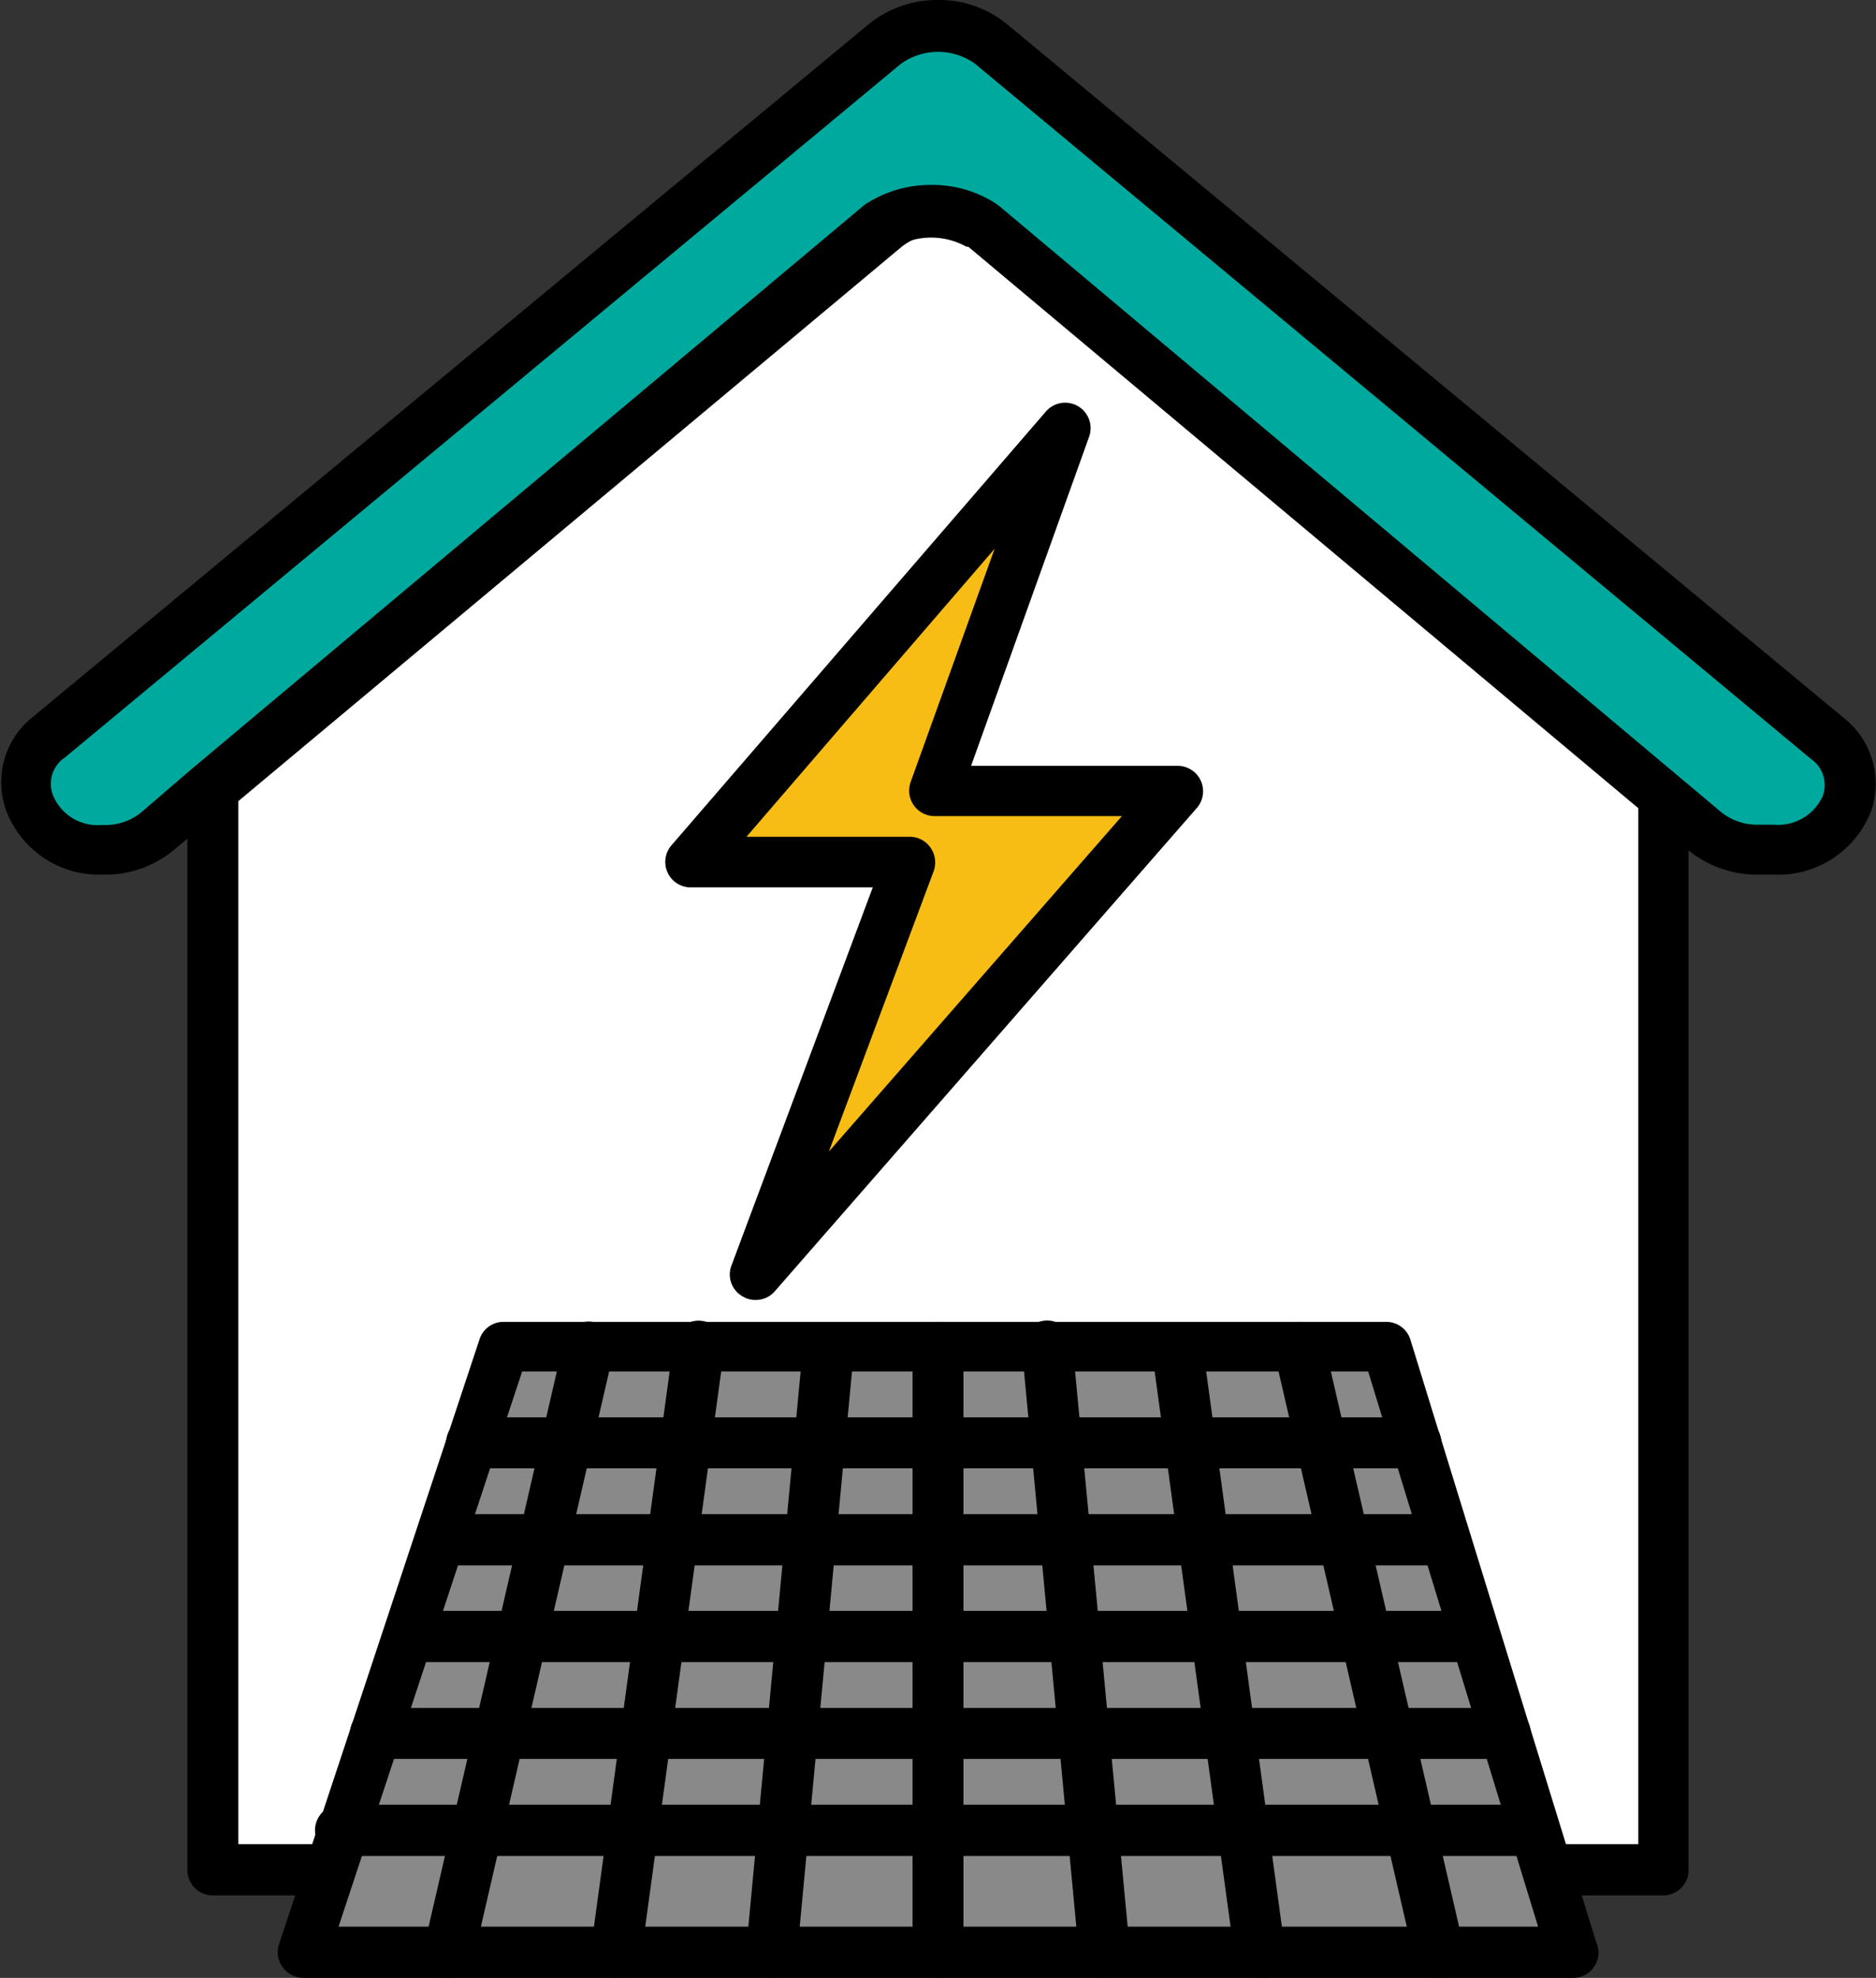
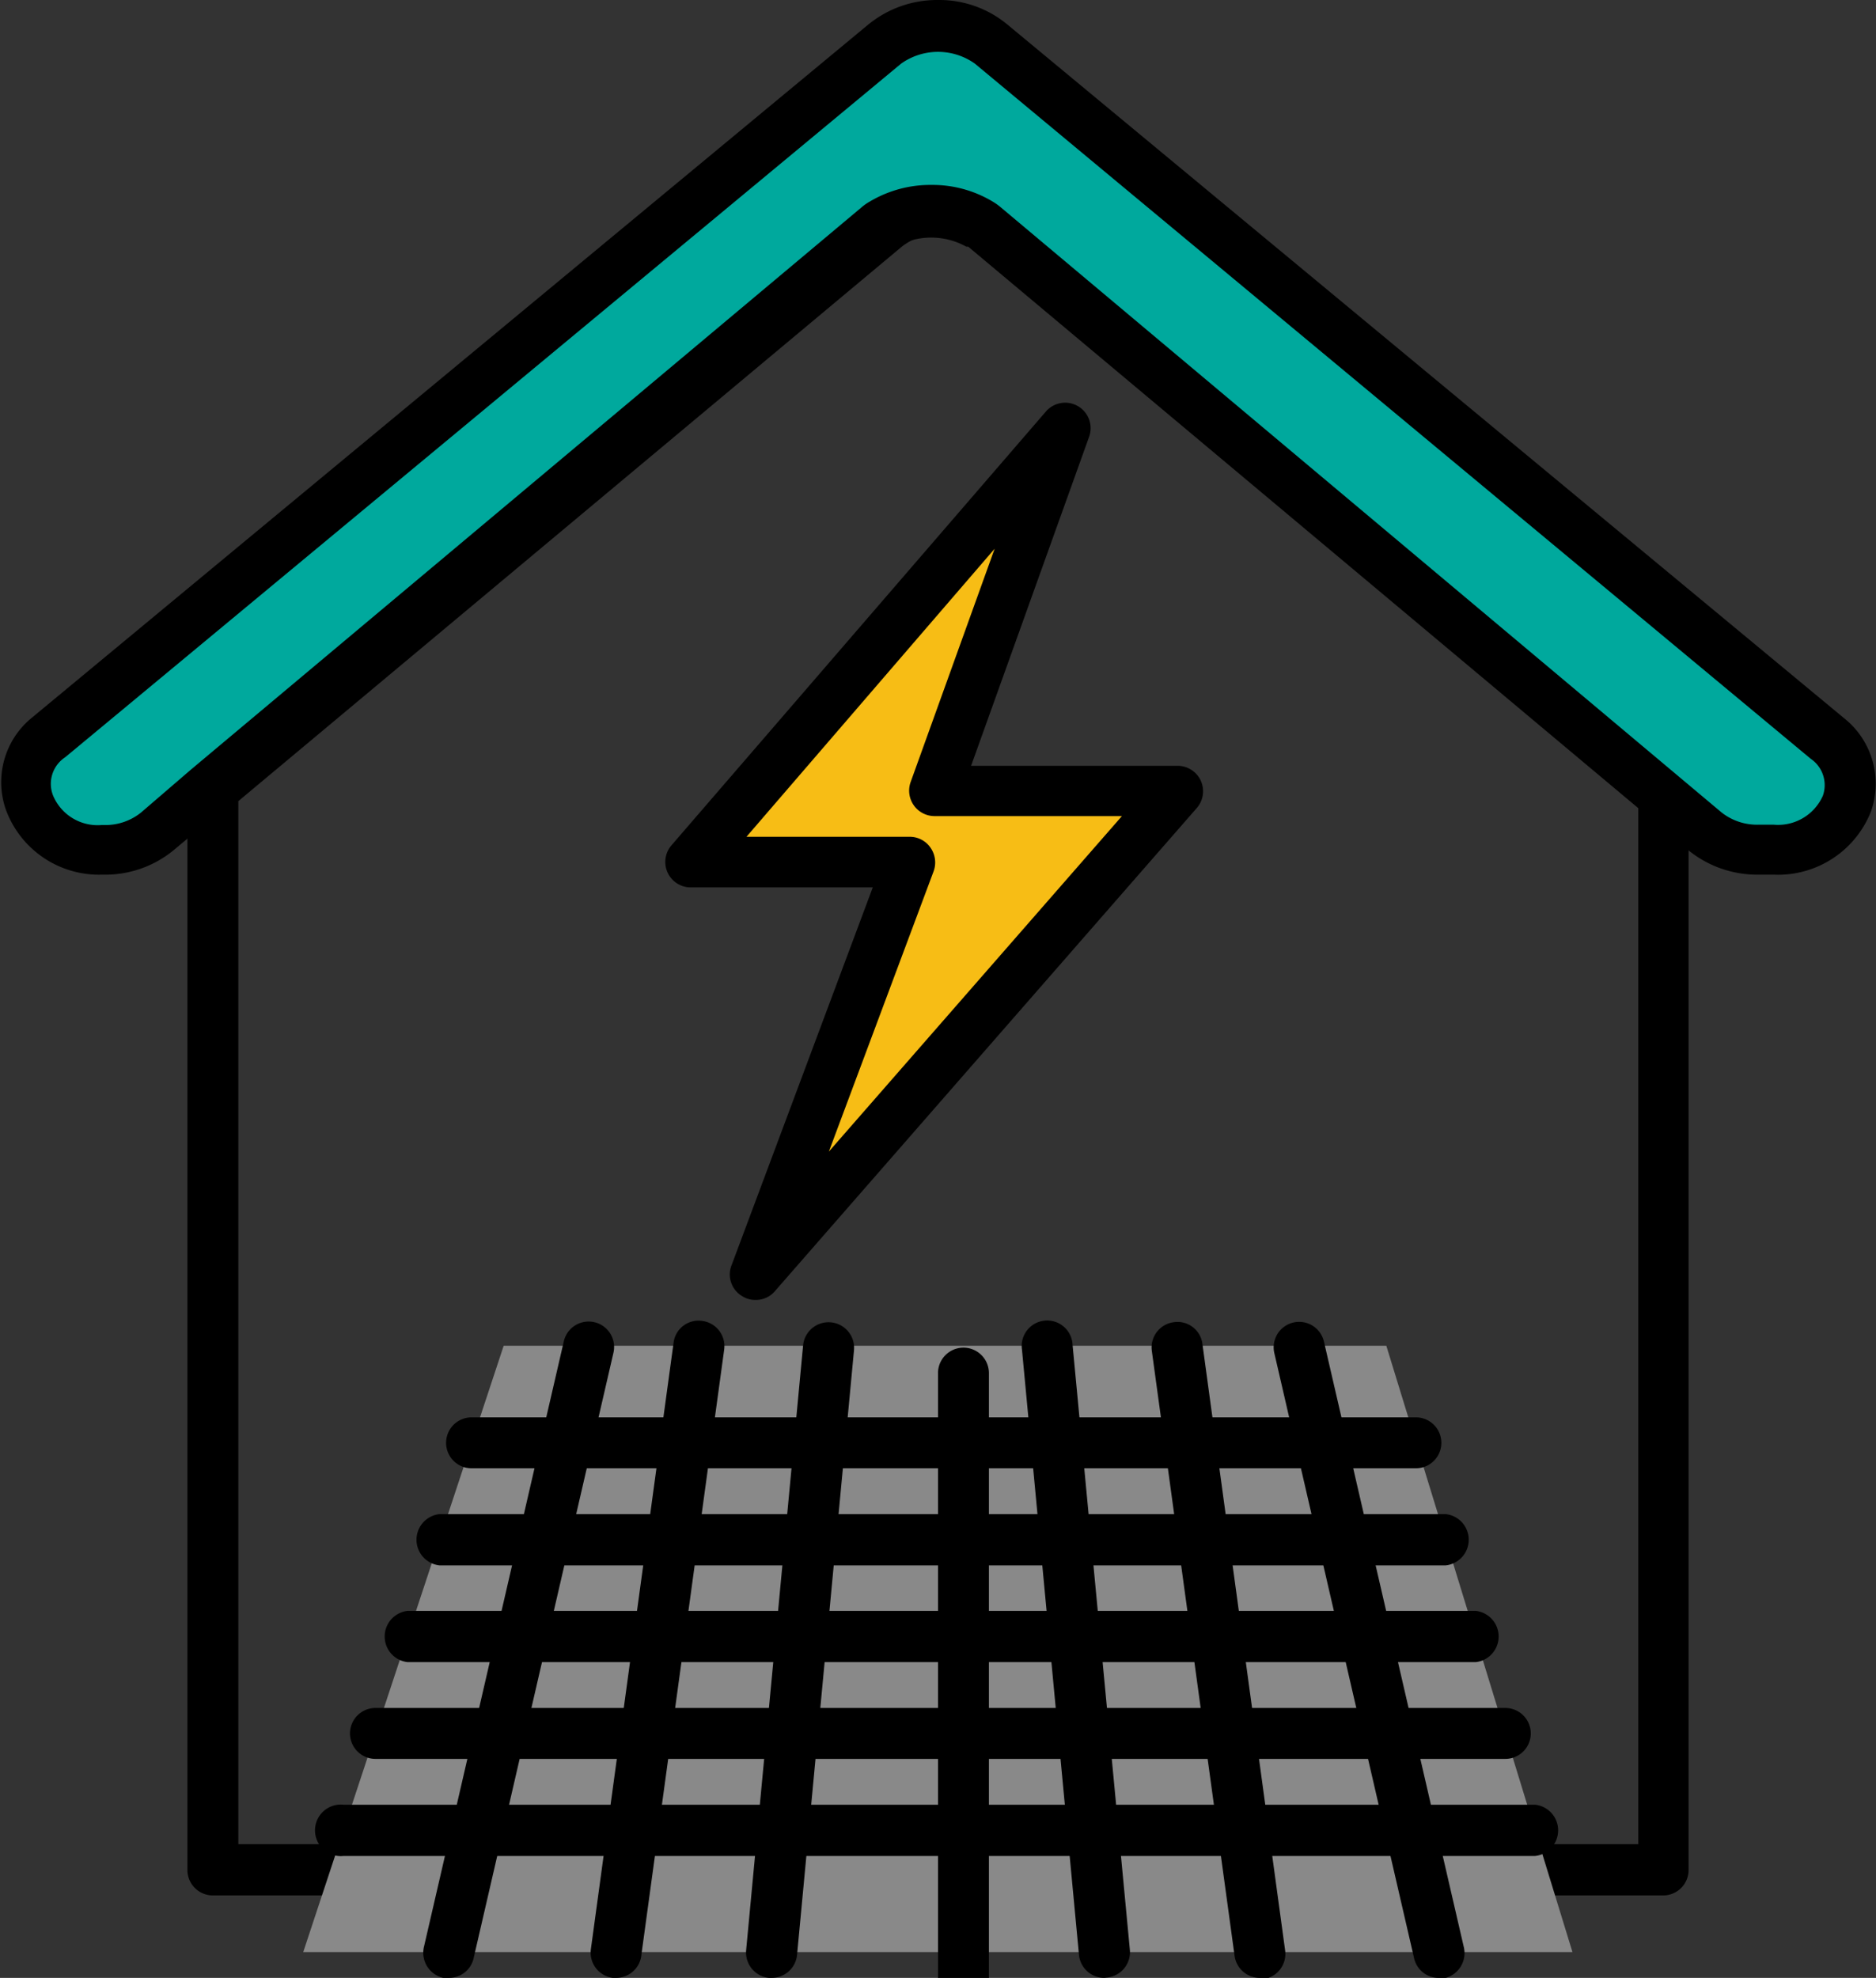
<svg xmlns="http://www.w3.org/2000/svg" viewBox="0 0 58.96 62.14">
  <rect x="0" y="0" width="58.96" height="62.14" fill="#333333" stroke="none" />
  <defs>
    <style>.cls-1{fill:#fff;}.cls-2{fill:#00a99d;}.cls-3{fill:#898989;}.cls-4{fill:#f7bd15;}</style>
  </defs>
  <g id="Layer_2" data-name="Layer 2">
    <g id="Layer_1-2" data-name="Layer 1">
-       <path class="cls-1" d="M52.27,24.83V58.74H6.69V24.79L27.78,7.13a2.58,2.58,0,0,1,1.56-.58l.13-.11.14.11a2.59,2.59,0,0,1,1.52.58Z" />
      <path d="M52.27,59.55H6.69a.8.8,0,0,1-.8-.81V24.79a.76.76,0,0,1,.29-.61L27.26,6.52A3.4,3.4,0,0,1,29,5.77a.8.8,0,0,1,.9,0,3.29,3.29,0,0,1,1.72.74L52.78,24.21a.83.83,0,0,1,.29.62V58.74A.8.8,0,0,1,52.27,59.55ZM7.49,57.94h44V25.21L30.62,7.75a1.69,1.69,0,0,0-1-.39l-.12,0h-.09a1.83,1.83,0,0,0-1.08.4L7.49,25.17Z" />
      <path class="cls-2" d="M55.75,26.67h-.49a2.58,2.58,0,0,1-1.68-.58l-1.51-1.26L30.94,7.13a1,1,0,0,0-.15-.1,3,3,0,0,0-3,0l-.17.11L6.5,24.79,5,26.09a2.56,2.56,0,0,1-1.68.58H3.2c-2.15,0-3.21-2.22-1.66-3.5L27.81,1.39a2.68,2.68,0,0,1,3.34,0L57.43,23.17C59,24.45,57.9,26.67,55.75,26.67Z" />
      <path d="M55.75,27.48h-.49a3.43,3.43,0,0,1-2.2-.77l-1.5-1.26L30.43,7.75l-.06,0a2.28,2.28,0,0,0-2.21,0l-.06,0L5.47,26.7a3.38,3.38,0,0,1-2.2.78H3.2a3.12,3.12,0,0,1-3-2A2.61,2.61,0,0,1,1,22.55L27.29.77A3.42,3.42,0,0,1,29.48,0a3.35,3.35,0,0,1,2.18.77L57.94,22.55a2.63,2.63,0,0,1,.86,2.95A3.14,3.14,0,0,1,55.75,27.48ZM29.27,5.81a3.67,3.67,0,0,1,1.94.53,1.8,1.8,0,0,1,.25.18l22.64,19a1.8,1.8,0,0,0,1.16.39h.49A1.54,1.54,0,0,0,57.29,25a1,1,0,0,0-.38-1.16L30.64,2a2,2,0,0,0-2.32,0L2.05,23.79A1,1,0,0,0,1.67,25a1.52,1.52,0,0,0,1.53.92h.07a1.78,1.78,0,0,0,1.16-.39L6,24.18,27.07,6.52a1.57,1.57,0,0,1,.27-.19A3.72,3.72,0,0,1,29.27,5.81Z" />
      <polygon class="cls-3" points="49.42 61.33 9.53 61.33 15.83 42.28 43.57 42.28 49.42 61.33" />
-       <path d="M49.44,62.14H9.53a.81.81,0,0,1-.76-1.06l6.3-19a.79.79,0,0,1,.76-.55H43.57a.79.79,0,0,1,.76.57L50.16,61a.85.85,0,0,1,.08.35A.8.8,0,0,1,49.44,62.14Zm-38.8-1.61h37.7L43,43.09H16.41Z" />
-       <path d="M29.48,62.14a.8.8,0,0,1-.8-.81v-19a.8.8,0,1,1,1.6,0v19A.8.8,0,0,1,29.48,62.14Z" />
+       <path d="M29.48,62.14v-19a.8.8,0,1,1,1.6,0v19A.8.8,0,0,1,29.48,62.14Z" />
      <path d="M34.71,62.14a.8.8,0,0,1-.8-.73l-1.79-19a.8.8,0,1,1,1.59-.15l1.8,19a.8.8,0,0,1-.73.87Z" />
      <path d="M39.59,62.14a.8.8,0,0,1-.79-.7l-2.6-19a.8.8,0,0,1,.69-.9.79.79,0,0,1,.9.68l2.6,19.06a.8.8,0,0,1-.69.9Z" />
      <path d="M45.22,62.14a.79.79,0,0,1-.78-.63l-4.39-19a.8.8,0,0,1,1.56-.36l4.39,19a.81.81,0,0,1-.6,1Z" />
      <path d="M24.25,62.14h-.08a.8.8,0,0,1-.72-.87l1.79-19a.8.8,0,1,1,1.6.15l-1.79,19A.8.8,0,0,1,24.25,62.14Z" />
      <path d="M19.37,62.14h-.11a.8.8,0,0,1-.69-.9l2.6-19.06a.79.79,0,0,1,.9-.68.8.8,0,0,1,.69.9l-2.6,19A.8.8,0,0,1,19.37,62.14Z" />
      <path d="M14.11,62.14l-.18,0a.81.81,0,0,1-.6-1l4.39-19a.8.8,0,0,1,1.56.36l-4.39,19A.79.79,0,0,1,14.11,62.14Z" />
      <path d="M44.5,46.13H14.82a.8.8,0,0,1,0-1.6H44.5a.8.8,0,1,1,0,1.6Z" />
      <path d="M45.44,49.18H13.81a.81.81,0,0,1,0-1.61H45.44a.81.81,0,0,1,0,1.61Z" />
      <path d="M46.38,52.22H12.81a.81.81,0,0,1,0-1.61H46.38a.81.81,0,0,1,0,1.61Z" />
      <path d="M47.31,55.26H11.8a.8.8,0,0,1,0-1.6H47.31a.8.8,0,1,1,0,1.6Z" />
      <path d="M48.25,58.31H10.8a.81.81,0,1,1,0-1.61H48.25a.81.81,0,0,1,0,1.61Z" />
      <polygon class="cls-4" points="33.48 13.45 21.71 27.09 28.59 27.11 23.75 40.04 37.03 24.86 29.37 24.86 33.48 13.45" />
      <path d="M23.75,40.84a.74.74,0,0,1-.41-.11.79.79,0,0,1-.34-1l4.43-11.85-5.72,0a.8.8,0,0,1-.6-1.33L32.87,12.93a.8.8,0,0,1,1.36.79L30.52,24.06H37a.8.8,0,0,1,.61,1.33L24.35,40.57A.78.78,0,0,1,23.75,40.84Zm-.29-14.55,5.13,0a.79.79,0,0,1,.66.35.81.81,0,0,1,.09.74l-3.29,8.8,9.21-10.54H29.37a.8.8,0,0,1-.75-1.07l2.64-7.33Z" />
    </g>
  </g>
</svg>